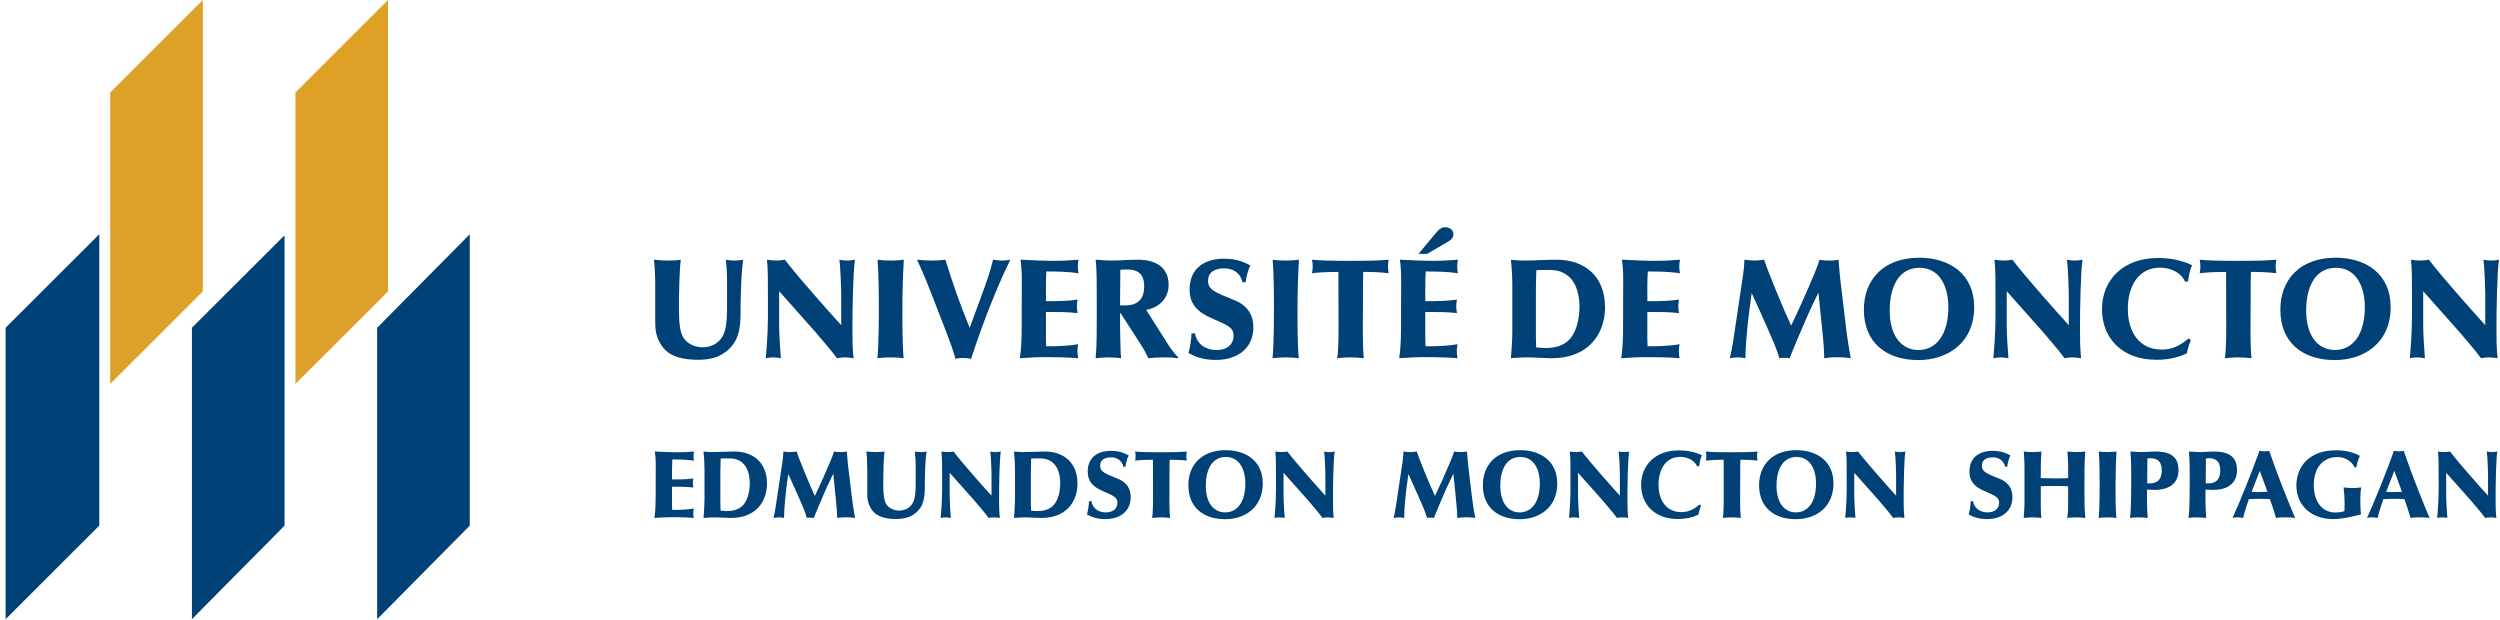
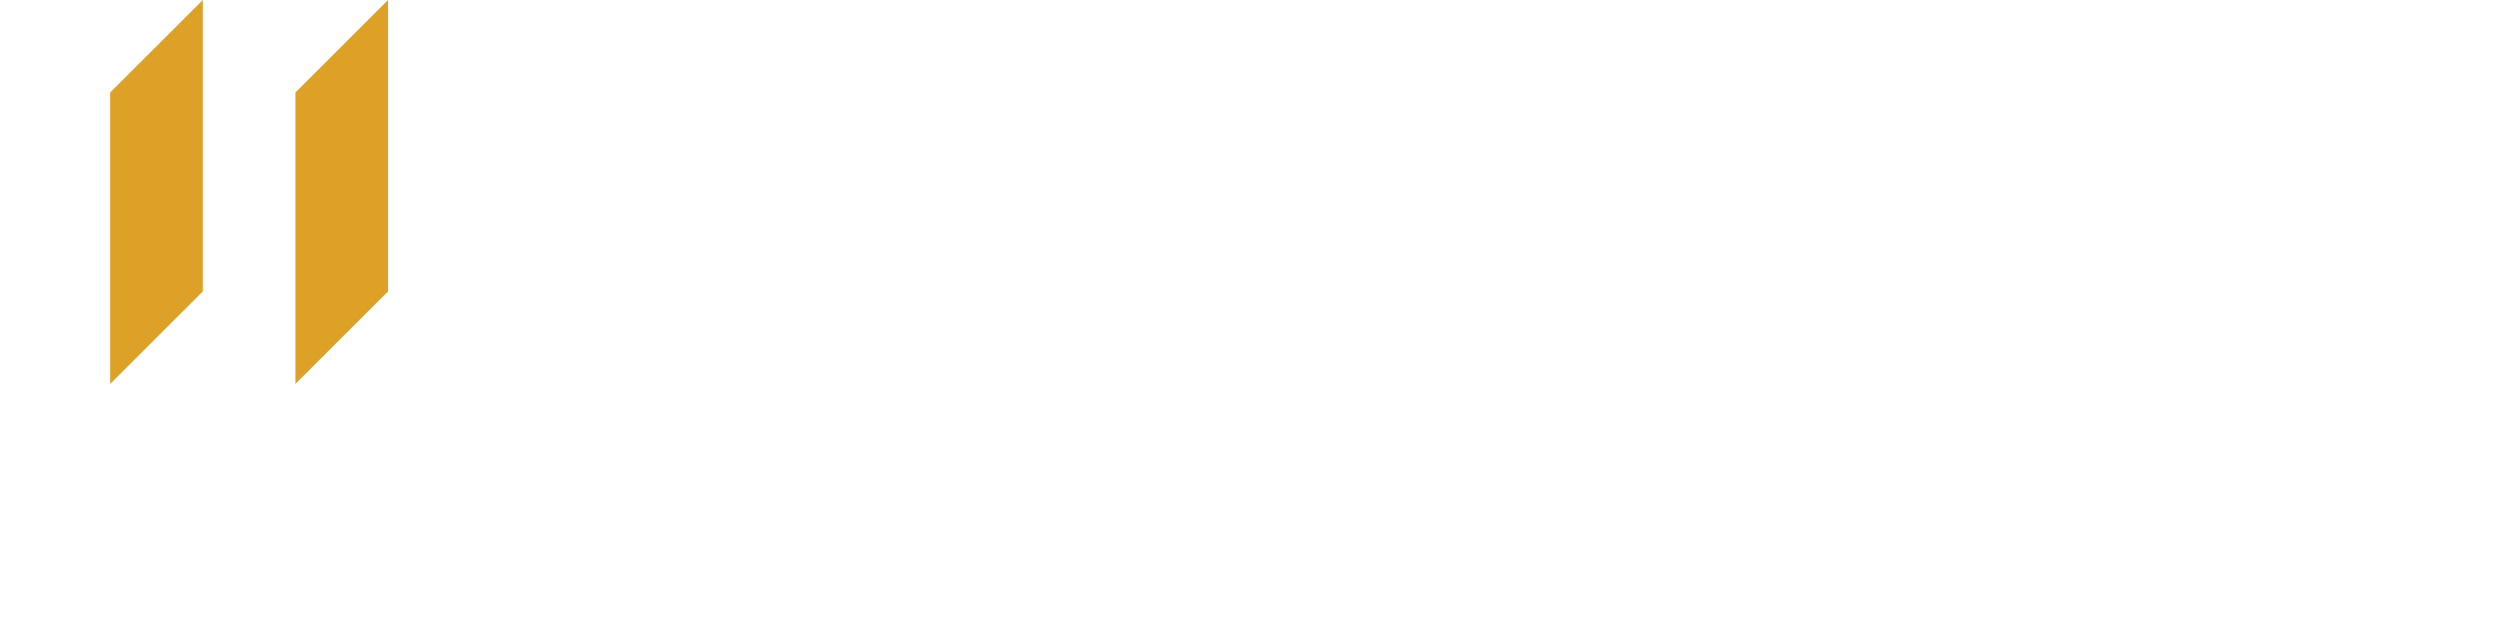
<svg xmlns="http://www.w3.org/2000/svg" width="363px" height="90px" viewBox="0 0 363 90" version="1.1">
  <title>logo/generique hrztl</title>
  <desc>Created with Sketch.</desc>
  <defs />
  <g id="logo/generique-hrztl" stroke="none" stroke-width="1" fill="none" fill-rule="evenodd">
    <g id="logo-generique">
      <path d="M16,55.742 L29.448,42.316 L29.448,0 L16,13.428 L16,55.742 Z M42.896,13.428 L42.896,55.742 L56.342,42.316 L56.342,0 L42.896,13.428 Z" id="Fill-1" fill="#DDA128" />
-       <path d="M176.648,50.82 C175.411,50.82 173.844,50.264 173.515,48.408 L172.999,48.408 C172.999,49.129 172.814,50.428 172.566,51.252 C173.227,51.623 174.422,52.263 176.504,52.263 C180.07,52.263 181.987,50.242 181.987,47.563 C181.987,46.759 181.843,45.934 181.369,45.233 C180.812,44.388 179.987,43.893 179.39,43.646 C176.339,42.429 175.411,42.058 175.411,40.76 C175.411,39.007 177.328,38.966 177.74,38.966 C178.813,38.966 180.029,39.419 180.421,40.986 L180.874,40.986 C180.915,40.471 181.163,39.255 181.555,38.554 C180.751,38.121 179.699,37.565 177.74,37.565 C174.628,37.565 172.731,39.172 172.731,42.017 C172.731,44.285 174.01,45.357 175.885,46.182 C178.4,47.273 179.122,47.603 179.122,48.758 C179.122,49.81 178.38,50.82 176.648,50.82 Z M132.833,65.56 C132.944,66.561 132.958,66.908 132.958,68.062 L132.958,69.729 C132.958,70.967 132.944,71.815 132.75,72.496 C132.375,73.816 131.29,74.136 130.567,74.136 C129.733,74.136 128.969,73.732 128.635,73.107 C128.385,72.635 128.246,71.898 128.246,70.314 C128.246,69.118 128.287,66.672 128.427,65.56 C128.051,65.629 127.579,65.643 127.148,65.643 C126.772,65.643 126.342,65.615 125.8,65.56 C125.869,66.046 125.925,67.185 125.925,67.979 L125.925,71.606 C125.925,72.218 125.925,73.219 126.731,74.205 C127.468,75.109 128.803,75.359 130.109,75.359 C131.012,75.359 131.818,75.206 132.472,74.817 C134.209,73.788 134.279,72.106 134.279,70.744 C134.279,69.397 134.334,66.755 134.543,65.56 C134.334,65.602 134.015,65.643 133.723,65.643 C133.445,65.643 133.084,65.615 132.833,65.56 Z M235.4,52.016 C236.555,51.934 237.896,51.851 239.215,51.851 C240.637,51.851 242.554,51.892 243.873,52.016 C243.811,51.645 243.771,51.294 243.771,50.943 C243.771,50.654 243.811,50.325 243.873,49.975 C242.451,50.264 240.266,50.283 239.235,50.283 C239.215,49.995 239.194,49.707 239.194,49.397 L239.194,45.295 C241.091,45.295 242.266,45.295 243.791,45.46 C243.75,45.15 243.689,44.821 243.689,44.491 C243.689,44.161 243.729,43.831 243.791,43.501 C242.204,43.728 240.863,43.728 239.194,43.728 L239.194,41.625 C239.194,40.883 239.215,40.162 239.256,39.419 C240.616,39.419 242.575,39.44 243.935,39.688 C243.853,39.358 243.832,39.007 243.832,38.657 C243.832,38.327 243.873,38.018 243.935,37.709 C242.492,37.832 241.42,37.874 240.286,37.874 C239.009,37.874 237.297,37.791 235.504,37.709 C235.628,38.574 235.69,39.502 235.69,40.43 L235.669,47.893 C235.669,49.026 235.586,51.006 235.4,52.016 Z M113.134,47.44 L113.134,42.285 L118.411,48.223 C120.617,50.82 120.864,51.108 121.524,52.016 C121.895,51.934 122.287,51.892 122.72,51.892 C123.132,51.892 123.503,51.953 123.936,52.016 C123.771,50.552 123.771,49.047 123.771,47.563 C123.771,45.274 123.854,39.481 124.142,37.709 C123.771,37.791 123.4,37.832 123.029,37.832 C122.699,37.832 122.205,37.791 121.875,37.709 C122.04,38.76 122.143,42.141 122.143,42.532 L122.143,47.212 C120.411,45.315 115.979,40.347 113.959,37.709 C113.567,37.771 113.154,37.832 112.742,37.832 C112.289,37.832 111.835,37.771 111.361,37.709 C111.505,39.172 111.505,40.203 111.505,43.914 C111.505,47.315 111.505,48.223 111.196,52.016 C111.588,51.953 111.855,51.892 112.268,51.892 C112.639,51.892 113.01,51.953 113.381,52.016 C113.299,51.149 113.134,48.367 113.134,47.44 Z M144.565,65.643 C144.342,65.643 144.009,65.615 143.786,65.56 C143.897,66.269 143.967,68.548 143.967,68.813 L143.967,71.968 C142.799,70.689 139.81,67.339 138.449,65.56 C138.185,65.602 137.906,65.643 137.629,65.643 C137.322,65.643 137.018,65.602 136.697,65.56 C136.795,66.547 136.795,67.242 136.795,69.743 C136.795,72.037 136.795,72.648 136.586,75.206 C136.85,75.164 137.031,75.123 137.309,75.123 C137.559,75.123 137.809,75.164 138.06,75.206 C138.004,74.622 137.893,72.746 137.893,72.12 L137.893,68.646 L141.451,72.648 C142.939,74.4 143.105,74.595 143.55,75.206 C143.801,75.15 144.065,75.123 144.356,75.123 C144.635,75.123 144.885,75.164 145.176,75.206 C145.065,74.22 145.065,73.205 145.065,72.204 C145.065,70.661 145.121,66.755 145.315,65.56 C145.065,65.615 144.815,65.643 144.565,65.643 Z M152.961,37.874 C151.684,37.874 149.973,37.791 148.179,37.709 C148.303,38.574 148.364,39.502 148.364,40.43 L148.344,47.893 C148.344,49.026 148.262,51.006 148.076,52.016 C149.231,51.934 150.57,51.851 151.89,51.851 C153.313,51.851 155.229,51.892 156.549,52.016 C156.486,51.645 156.445,51.294 156.445,50.943 C156.445,50.654 156.486,50.325 156.549,49.975 C155.126,50.264 152.941,50.283 151.91,50.283 C151.89,49.995 151.869,49.707 151.869,49.397 L151.869,45.295 C153.766,45.295 154.941,45.295 156.467,45.46 C156.425,45.15 156.363,44.821 156.363,44.491 C156.363,44.161 156.404,43.831 156.467,43.501 C154.879,43.728 153.539,43.728 151.869,43.728 L151.869,41.625 C151.869,40.883 151.89,40.162 151.931,39.419 C153.291,39.419 155.25,39.44 156.61,39.688 C156.528,39.358 156.508,39.007 156.508,38.657 C156.508,38.327 156.549,38.018 156.61,37.709 C155.168,37.832 154.096,37.874 152.961,37.874 Z M162.426,69.562 C160.369,68.743 159.744,68.492 159.744,67.617 C159.744,66.435 161.036,66.408 161.315,66.408 C162.037,66.408 162.857,66.713 163.121,67.77 L163.427,67.77 C163.455,67.422 163.621,66.602 163.886,66.129 C163.344,65.838 162.635,65.463 161.315,65.463 C159.215,65.463 157.936,66.547 157.936,68.465 C157.936,69.994 158.799,70.717 160.063,71.272 C161.759,72.009 162.246,72.231 162.246,73.01 C162.246,73.719 161.745,74.4 160.578,74.4 C159.744,74.4 158.688,74.024 158.465,72.773 L158.117,72.773 C158.117,73.26 157.992,74.136 157.825,74.692 C158.27,74.942 159.076,75.373 160.481,75.373 C162.885,75.373 164.178,74.011 164.178,72.204 C164.178,71.662 164.08,71.106 163.761,70.633 C163.385,70.064 162.829,69.729 162.426,69.562 Z M151.723,65.56 C150.652,65.56 149.597,65.643 148.526,65.643 C148.096,65.643 147.664,65.615 147.233,65.56 C147.33,66.449 147.373,67.353 147.373,68.242 L147.373,72.454 C147.373,73.371 147.316,74.289 147.233,75.206 C147.887,75.137 148.707,75.123 148.957,75.123 C149.332,75.123 150.75,75.206 151.236,75.206 C154.754,75.206 156.449,72.913 156.449,70.202 C156.449,67.116 154.378,65.56 151.723,65.56 Z M152.975,73.357 C152.32,74.053 151.403,74.205 150.625,74.205 C150.166,74.205 149.875,74.164 149.707,74.136 C149.693,73.788 149.68,73.427 149.68,73.079 L149.68,68.437 C149.68,67.965 149.722,66.88 149.722,66.588 C149.889,66.574 150.125,66.561 150.834,66.561 C151.432,66.561 152.168,66.574 152.891,67.199 C153.795,67.992 153.947,69.341 153.947,70.189 C153.947,70.702 153.863,72.398 152.975,73.357 Z M323.227,39.481 C323.247,41.955 323.247,44.718 323.247,47.315 C323.247,48.47 323.247,51.047 323.041,52.016 C323.598,51.953 324.299,51.892 324.876,51.892 C325.453,51.892 326.319,51.934 326.917,52.016 C326.814,50.882 326.773,49.748 326.773,48.511 C326.773,47.15 326.793,44.573 326.793,43.357 C326.793,41.79 326.793,40.389 326.834,39.481 C327.988,39.481 329.309,39.523 330.524,39.667 C330.483,39.44 330.421,39.028 330.421,38.698 C330.421,38.389 330.463,38.08 330.524,37.709 C329.185,37.832 327.515,37.874 324.958,37.874 C322.525,37.874 320.443,37.832 319.393,37.709 C319.454,37.997 319.495,38.306 319.495,38.616 C319.495,38.966 319.475,39.316 319.393,39.667 C320.918,39.502 322.237,39.481 323.227,39.481 Z M144.201,37.709 C143.788,39.358 143.252,40.966 142.654,42.553 L140.799,47.603 C139.459,44.367 138.305,41.069 137.273,37.709 C136.779,37.771 136.099,37.832 135.315,37.832 C134.594,37.832 133.872,37.791 133.15,37.709 C134.264,40.1 134.388,40.43 137.439,48.325 C137.913,49.563 138.387,50.82 138.737,52.098 C139.088,52.016 139.418,51.975 139.748,51.975 C140.16,51.975 140.593,52.016 141.005,52.098 C142.613,47.191 144.447,42.347 146.695,37.709 C146.447,37.75 146.015,37.832 145.541,37.832 C145.128,37.832 144.633,37.771 144.201,37.709 Z M123.114,67.367 C123.058,66.866 123.003,66.088 122.961,65.56 C122.669,65.615 122.46,65.643 122.099,65.643 C121.766,65.643 121.432,65.629 121.099,65.56 C120.96,65.99 120.876,66.254 120.543,67.047 C119.848,68.715 119.097,70.369 118.318,72.009 C117.721,70.772 115.983,66.602 115.677,65.56 C115.413,65.588 115.052,65.643 114.76,65.643 C114.482,65.643 114.023,65.602 113.745,65.56 C113.731,66.102 113.676,66.644 113.592,67.172 L112.633,73.566 C112.55,74.136 112.438,74.664 112.314,75.206 C112.578,75.164 112.856,75.123 113.092,75.123 C113.342,75.123 113.592,75.15 113.843,75.206 C113.843,74.4 113.912,73.649 113.968,72.927 C114.079,71.565 114.26,70.189 114.454,68.826 C115.107,70.244 115.747,71.676 116.373,73.107 C116.873,74.261 117.026,74.747 117.165,75.206 C117.29,75.179 117.443,75.164 117.679,75.164 C117.901,75.164 118.082,75.192 118.179,75.206 C118.388,74.637 118.457,74.456 119,73.177 C119.931,70.994 120.028,70.744 120.987,68.784 C121.029,69.271 121.279,71.634 121.335,72.176 C121.516,73.844 121.543,74.581 121.557,75.206 C121.96,75.15 122.28,75.109 122.892,75.109 C123.35,75.109 123.711,75.137 124.156,75.206 C123.948,74.122 123.781,73.01 123.656,71.912 L123.114,67.367 Z M160.961,51.892 C161.559,51.892 162.218,51.934 162.795,52.016 C162.713,51.418 162.713,50.799 162.691,50.181 C162.65,48.655 162.63,47.522 162.63,45.584 C162.63,45.522 162.63,45.46 162.65,45.46 C162.691,45.46 162.713,45.48 162.732,45.501 L165.537,49.851 C166.3,51.006 166.65,51.83 166.732,52.016 C167.516,51.934 168.011,51.892 168.897,51.892 C169.619,51.892 170.34,51.912 171.041,52.016 L171.103,51.892 C170.69,51.563 169.948,50.552 169.619,50.036 L166.424,44.986 C167.598,44.841 169.681,43.831 169.681,41.378 C169.681,37.709 165.929,37.709 165.187,37.709 C163.908,37.709 162.609,37.832 161.332,37.832 C160.816,37.832 159.991,37.791 159.084,37.709 C159.249,38.925 159.249,40.842 159.249,44.038 C159.249,48.182 159.27,50.119 159.084,52.016 C159.6,51.953 160.424,51.892 160.961,51.892 Z M162.672,39.172 C162.94,39.131 163.186,39.131 163.455,39.131 C164.63,39.131 166.135,39.255 166.135,41.605 C166.135,44.347 164.012,44.347 163.248,44.347 C163.001,44.347 162.795,44.347 162.63,44.326 L162.672,39.172 Z M129.338,51.892 C130.018,51.892 130.574,51.934 131.213,52.016 C131.027,50.201 131.027,47.13 131.027,45.171 C131.027,42.821 131.09,40.059 131.234,37.709 C130.945,37.75 130.203,37.832 129.357,37.832 C128.615,37.832 127.977,37.791 127.42,37.709 C127.585,39.75 127.605,42.429 127.605,44.573 C127.605,45.563 127.605,50.201 127.399,52.016 C128.039,51.934 128.698,51.892 129.338,51.892 Z M0.814,89.907 L14.415,76.322 L14.415,34.011 L0.814,47.592 L0.814,89.907 Z M203.159,52.016 C204.314,51.934 205.653,51.851 206.973,51.851 C208.395,51.851 210.313,51.892 211.632,52.016 C211.57,51.645 211.528,51.294 211.528,50.943 C211.528,50.654 211.57,50.325 211.632,49.975 C210.209,50.264 208.024,50.283 206.993,50.283 C206.973,49.995 206.952,49.707 206.952,49.397 L206.952,45.295 C208.849,45.295 210.023,45.295 211.549,45.46 C211.508,45.15 211.446,44.821 211.446,44.491 C211.446,44.161 211.487,43.831 211.549,43.501 C209.962,43.728 208.622,43.728 206.952,43.728 L206.952,41.625 C206.952,40.883 206.973,40.162 207.014,39.419 C208.374,39.419 210.333,39.44 211.693,39.688 C211.611,39.358 211.591,39.007 211.591,38.657 C211.591,38.327 211.632,38.018 211.693,37.709 C210.25,37.832 209.179,37.874 208.045,37.874 C206.767,37.874 205.056,37.791 203.262,37.709 C203.386,38.574 203.447,39.502 203.447,40.43 L203.427,47.893 C203.427,49.026 203.345,51.006 203.159,52.016 Z M210.354,35.029 C210.704,34.822 211.034,34.534 211.034,34.019 C211.034,33.235 210.272,32.988 209.838,32.988 C209.446,32.988 209.075,33.132 208.539,33.771 L205.963,36.863 L207.22,36.863 L210.354,35.029 Z M106.641,65.56 C105.571,65.56 104.514,65.643 103.444,65.643 C103.013,65.643 102.582,65.615 102.151,65.56 C102.249,66.449 102.291,67.353 102.291,68.242 L102.291,72.454 C102.291,73.371 102.235,74.289 102.151,75.206 C102.805,75.137 103.625,75.123 103.875,75.123 C104.25,75.123 105.668,75.206 106.155,75.206 C109.671,75.206 111.367,72.913 111.367,70.202 C111.367,67.116 109.296,65.56 106.641,65.56 Z M107.892,73.357 C107.239,74.053 106.321,74.205 105.543,74.205 C105.085,74.205 104.793,74.164 104.625,74.136 C104.612,73.788 104.598,73.427 104.598,73.079 L104.598,68.437 C104.598,67.965 104.64,66.88 104.64,66.588 C104.806,66.574 105.043,66.561 105.751,66.561 C106.349,66.561 107.086,66.574 107.809,67.199 C108.712,67.992 108.865,69.341 108.865,70.189 C108.865,70.702 108.782,72.398 107.892,73.357 Z M107.526,45.398 C107.526,43.398 107.609,39.481 107.918,37.709 C107.609,37.771 107.135,37.832 106.702,37.832 C106.29,37.832 105.754,37.791 105.383,37.709 C105.547,39.193 105.568,39.708 105.568,41.419 L105.568,43.893 C105.568,45.728 105.547,46.985 105.259,47.996 C104.702,49.954 103.094,50.428 102.022,50.428 C100.786,50.428 99.651,49.83 99.157,48.902 C98.786,48.201 98.58,47.109 98.58,44.759 C98.58,42.986 98.642,39.358 98.848,37.709 C98.291,37.812 97.59,37.832 96.951,37.832 C96.395,37.832 95.755,37.791 94.951,37.709 C95.054,38.43 95.137,40.121 95.137,41.295 L95.137,46.676 C95.137,47.583 95.137,49.067 96.332,50.531 C97.425,51.871 99.404,52.242 101.342,52.242 C102.682,52.242 103.878,52.016 104.847,51.438 C107.423,49.912 107.526,47.418 107.526,45.398 Z M27.864,89.907 L41.314,76.322 L41.314,34.167 L27.864,47.592 L27.864,89.907 Z M219.383,52.016 C220.352,51.912 221.568,51.892 221.94,51.892 C222.496,51.892 224.599,52.016 225.32,52.016 C230.535,52.016 233.051,48.613 233.051,44.594 C233.051,40.018 229.98,37.709 226.042,37.709 C224.454,37.709 222.888,37.832 221.3,37.832 C220.661,37.832 220.022,37.791 219.383,37.709 C219.527,39.028 219.589,40.368 219.589,41.688 L219.589,47.934 C219.589,49.295 219.507,50.654 219.383,52.016 Z M223.011,41.976 C223.011,41.275 223.073,39.667 223.073,39.234 C223.32,39.213 223.671,39.193 224.723,39.193 C225.608,39.193 226.701,39.213 227.773,40.141 C229.113,41.316 229.34,43.316 229.34,44.573 C229.34,45.336 229.216,47.852 227.897,49.273 C226.928,50.305 225.567,50.531 224.413,50.531 C223.732,50.531 223.3,50.469 223.053,50.428 C223.031,49.912 223.011,49.377 223.011,48.861 L223.011,41.976 Z M98.315,65.671 C97.453,65.671 96.299,65.615 95.09,65.56 C95.173,66.144 95.215,66.77 95.215,67.395 L95.201,72.426 C95.201,73.19 95.146,74.525 95.021,75.206 C95.799,75.15 96.703,75.095 97.592,75.095 C98.551,75.095 99.844,75.123 100.733,75.206 C100.692,74.956 100.664,74.72 100.664,74.483 C100.664,74.289 100.692,74.066 100.733,73.83 C99.774,74.024 98.301,74.039 97.606,74.039 C97.592,73.844 97.578,73.649 97.578,73.441 L97.578,70.675 C98.857,70.675 99.649,70.675 100.678,70.786 C100.65,70.577 100.608,70.356 100.608,70.133 C100.608,69.91 100.636,69.688 100.678,69.466 C99.607,69.618 98.704,69.618 97.578,69.618 L97.578,68.2 C97.578,67.7 97.592,67.214 97.62,66.713 C98.537,66.713 99.858,66.727 100.775,66.895 C100.72,66.672 100.706,66.435 100.706,66.199 C100.706,65.977 100.733,65.768 100.775,65.56 C99.802,65.643 99.08,65.671 98.315,65.671 Z M54.762,89.907 L68.21,76.322 L68.21,34.011 L54.762,47.592 L54.762,89.907 Z M243.977,66.338 C245.062,66.338 246.076,66.866 246.409,67.7 L246.715,67.7 C246.757,67.408 246.855,66.63 247.118,66.102 C246.076,65.602 244.922,65.393 243.769,65.393 C240.404,65.393 238.292,67.492 238.292,70.425 C238.292,73.19 240.21,75.359 243.615,75.359 C244.63,75.359 245.659,75.179 246.59,74.733 C246.729,74.122 246.868,73.732 246.993,73.413 L246.757,73.274 C246.021,73.899 245.242,74.358 244.144,74.358 C241.989,74.358 240.821,72.704 240.821,70.369 C240.821,68.173 241.851,66.338 243.977,66.338 Z M306.049,65.643 C305.549,65.643 305.117,65.615 304.742,65.56 C304.854,66.936 304.867,68.743 304.867,70.189 C304.867,70.856 304.867,73.983 304.729,75.206 C305.159,75.15 305.604,75.123 306.035,75.123 C306.494,75.123 306.869,75.15 307.3,75.206 C307.175,73.983 307.175,71.912 307.175,70.592 C307.175,69.007 307.217,67.145 307.314,65.56 C307.119,65.588 306.619,65.643 306.049,65.643 Z M317.517,51.315 C317.723,50.407 317.929,49.83 318.114,49.356 L317.764,49.15 C316.672,50.078 315.517,50.758 313.889,50.758 C310.693,50.758 308.961,48.305 308.961,44.841 C308.961,41.584 310.487,38.863 313.641,38.863 C315.249,38.863 316.754,39.647 317.249,40.883 L317.702,40.883 C317.764,40.45 317.908,39.296 318.3,38.513 C316.754,37.771 315.043,37.461 313.332,37.461 C308.343,37.461 305.209,40.574 305.209,44.924 C305.209,49.026 308.055,52.242 313.106,52.242 C314.61,52.242 316.136,51.975 317.517,51.315 Z M312.93,65.56 C312.317,65.56 311.72,65.643 311.108,65.643 C310.816,65.643 310.065,65.615 309.329,65.56 C309.398,66.24 309.454,66.88 309.454,69.577 C309.454,70.98 309.454,74.066 309.273,75.206 C309.621,75.15 310.011,75.123 310.482,75.123 C310.941,75.123 311.4,75.15 311.845,75.206 C311.789,74.456 311.748,73.496 311.748,72.969 L311.748,71.092 C311.998,71.106 312.623,71.134 312.888,71.134 C314.667,71.134 316.321,70.397 316.321,68.271 C316.321,66.074 314.819,65.56 312.93,65.56 Z M312.109,70.189 C311.984,70.189 311.873,70.189 311.775,70.175 L311.804,66.561 C311.956,66.547 312.109,66.533 312.262,66.533 C313.36,66.533 313.889,67.131 313.889,68.284 C313.889,69.994 312.818,70.189 312.109,70.189 Z M321.381,71.134 C323.159,71.134 324.813,70.397 324.813,68.271 C324.813,66.074 323.313,65.56 321.422,65.56 C320.811,65.56 320.213,65.643 319.602,65.643 C319.31,65.643 318.559,65.615 317.822,65.56 C317.892,66.24 317.947,66.88 317.947,69.577 C317.947,70.98 317.947,74.066 317.767,75.206 C318.114,75.15 318.503,75.123 318.976,75.123 C319.435,75.123 319.894,75.15 320.338,75.206 C320.282,74.456 320.24,73.496 320.24,72.969 L320.24,71.092 C320.491,71.106 321.116,71.134 321.381,71.134 Z M320.296,66.561 C320.449,66.547 320.602,66.533 320.755,66.533 C321.852,66.533 322.381,67.131 322.381,68.284 C322.381,69.994 321.31,70.189 320.602,70.189 C320.477,70.189 320.365,70.189 320.269,70.175 L320.296,66.561 Z M302.782,65.56 C302.574,65.588 301.977,65.643 301.504,65.643 C301.072,65.643 300.475,65.588 300.184,65.56 C300.238,66.102 300.294,67.074 300.294,67.645 L300.294,69.424 C299.502,69.466 298.877,69.466 298.279,69.466 C297.653,69.466 297.056,69.451 296.319,69.424 C296.319,67.714 296.319,66.853 296.416,65.56 C296.208,65.588 295.722,65.643 295.151,65.643 C294.692,65.643 294.262,65.615 293.845,65.56 C293.887,66.06 293.956,66.936 293.956,67.714 L293.956,72.704 C293.956,73.872 293.9,74.512 293.831,75.206 C294.248,75.15 294.832,75.123 295.138,75.123 C295.638,75.123 296.152,75.179 296.402,75.206 C296.36,74.845 296.319,74.122 296.319,73.538 L296.319,70.605 C296.819,70.577 297.542,70.564 298.265,70.564 C299.016,70.564 299.696,70.577 300.294,70.605 L300.294,73.302 C300.294,74.316 300.211,74.858 300.155,75.206 C300.601,75.15 301.059,75.123 301.518,75.123 C301.935,75.123 302.365,75.15 302.796,75.206 C302.657,74.053 302.657,72.621 302.657,70.939 C302.657,69.562 302.657,66.755 302.782,65.56 Z M300.117,37.709 C300.282,38.76 300.386,42.141 300.386,42.532 L300.386,47.212 C298.654,45.315 294.222,40.347 292.201,37.709 C291.81,37.771 291.398,37.832 290.985,37.832 C290.531,37.832 290.078,37.771 289.603,37.709 C289.748,39.172 289.748,40.203 289.748,43.914 C289.748,47.315 289.748,48.223 289.44,52.016 C289.831,51.953 290.099,51.892 290.511,51.892 C290.882,51.892 291.253,51.953 291.624,52.016 C291.542,51.149 291.377,48.367 291.377,47.44 L291.377,42.285 L296.654,48.223 C298.86,50.82 299.107,51.108 299.768,52.016 C300.139,51.934 300.53,51.892 300.963,51.892 C301.375,51.892 301.746,51.953 302.179,52.016 C302.015,50.552 302.015,49.047 302.015,47.563 C302.015,45.274 302.097,39.481 302.386,37.709 C302.015,37.791 301.644,37.832 301.273,37.832 C300.942,37.832 300.447,37.791 300.117,37.709 Z M290.453,69.562 C288.396,68.743 287.771,68.492 287.771,67.617 C287.771,66.435 289.064,66.408 289.341,66.408 C290.064,66.408 290.884,66.713 291.148,67.77 L291.454,67.77 C291.481,67.422 291.648,66.602 291.913,66.129 C291.37,65.838 290.662,65.463 289.341,65.463 C287.242,65.463 285.964,66.547 285.964,68.465 C285.964,69.994 286.825,70.717 288.09,71.272 C289.786,72.009 290.273,72.231 290.273,73.01 C290.273,73.719 289.773,74.4 288.605,74.4 C287.771,74.4 286.714,74.024 286.491,72.773 L286.145,72.773 C286.145,73.26 286.019,74.136 285.852,74.692 C286.297,74.942 287.103,75.373 288.507,75.373 C290.912,75.373 292.204,74.011 292.204,72.204 C292.204,71.662 292.107,71.106 291.787,70.633 C291.412,70.064 290.856,69.729 290.453,69.562 Z M328.804,65.531 C328.567,65.531 328.317,65.504 328.081,65.448 C327.121,68.187 325.009,73.413 324.161,75.206 C324.467,75.123 324.8,75.123 324.94,75.123 C325.217,75.123 325.44,75.164 325.704,75.206 C325.94,74.178 326.302,73.149 326.538,72.468 C327.08,72.44 327.622,72.426 328.137,72.426 C328.637,72.426 329.109,72.454 329.582,72.468 C329.734,72.885 330.068,73.761 330.472,75.206 C330.902,75.123 331.486,75.123 331.945,75.123 C332.376,75.123 332.82,75.137 333.252,75.206 C332.39,73.177 330.791,69.285 329.484,65.448 C329.262,65.504 329.025,65.531 328.804,65.531 Z M328.066,71.453 C327.691,71.453 327.316,71.44 326.94,71.411 L328.122,68.367 L329.234,71.411 C328.845,71.426 328.456,71.453 328.066,71.453 Z M362.857,37.709 C362.486,37.791 362.115,37.832 361.744,37.832 C361.414,37.832 360.92,37.791 360.59,37.709 C360.755,38.76 360.857,42.141 360.857,42.532 L360.857,47.212 C359.126,45.315 354.693,40.347 352.674,37.709 C352.282,37.771 351.869,37.832 351.457,37.832 C351.004,37.832 350.55,37.771 350.076,37.709 C350.221,39.172 350.221,40.203 350.221,43.914 C350.221,47.315 350.221,48.223 349.911,52.016 C350.303,51.953 350.571,51.892 350.983,51.892 C351.354,51.892 351.726,51.953 352.097,52.016 C352.014,51.149 351.849,48.367 351.849,47.44 L351.849,42.285 L357.127,48.223 C359.332,50.82 359.58,51.108 360.239,52.016 C360.61,51.934 361.002,51.892 361.435,51.892 C361.848,51.892 362.219,51.953 362.651,52.016 C362.486,50.552 362.486,49.047 362.486,47.563 C362.486,45.274 362.568,39.481 362.857,37.709 Z M348.332,65.531 C348.096,65.531 347.846,65.504 347.609,65.448 C346.65,68.187 344.537,73.413 343.69,75.206 C343.995,75.123 344.329,75.123 344.468,75.123 C344.746,75.123 344.969,75.164 345.232,75.206 C345.469,74.178 345.83,73.149 346.066,72.468 C346.608,72.44 347.15,72.426 347.665,72.426 C348.165,72.426 348.638,72.454 349.11,72.468 C349.264,72.885 349.598,73.761 350,75.206 C350.432,75.123 351.015,75.123 351.474,75.123 C351.904,75.123 352.35,75.137 352.78,75.206 C351.919,73.177 350.32,69.285 349.014,65.448 C348.791,65.504 348.555,65.531 348.332,65.531 Z M347.596,71.453 C347.221,71.453 346.845,71.44 346.47,71.411 L347.651,68.367 L348.764,71.411 C348.374,71.426 347.984,71.453 347.596,71.453 Z M347.123,44.573 C347.123,39.811 343.578,37.42 339.146,37.42 C333.95,37.42 331.106,40.615 331.106,44.965 C331.106,49.81 334.425,52.283 339.022,52.283 C343.165,52.283 347.123,49.871 347.123,44.573 Z M334.857,45.068 C334.857,41.832 336.053,38.884 339.187,38.884 C341.866,38.884 343.371,41.213 343.371,44.615 C343.371,48.553 341.64,50.82 339.022,50.82 C336.878,50.82 334.857,49.17 334.857,45.068 Z M341.634,70.856 C341.176,70.856 340.731,70.842 340.286,70.772 C340.383,71.509 340.438,72.245 340.438,72.982 C340.438,73.399 340.425,73.803 340.411,74.22 C339.981,74.345 339.535,74.414 339.091,74.414 C337.116,74.414 335.963,72.788 335.963,70.411 C335.963,67.714 337.492,66.365 339.354,66.365 C341.051,66.365 341.718,67.52 341.926,67.881 L342.148,67.84 C342.218,67.435 342.329,66.908 342.648,66.186 C341.62,65.602 340.327,65.379 339.216,65.379 C335.102,65.379 333.434,67.95 333.434,70.481 C333.434,73.386 335.602,75.373 338.757,75.373 C340.119,75.373 341.481,75.025 342.815,74.692 C342.719,73.858 342.719,72.829 342.719,72.454 C342.719,71.773 342.788,71.05 342.844,70.772 C342.371,70.842 342.051,70.856 341.634,70.856 Z M193.043,65.643 C192.82,65.643 192.487,65.615 192.265,65.56 C192.376,66.269 192.445,68.548 192.445,68.813 L192.445,71.968 C191.277,70.689 188.289,67.339 186.927,65.56 C186.663,65.602 186.385,65.643 186.107,65.643 C185.801,65.643 185.495,65.602 185.176,65.56 C185.273,66.547 185.273,67.242 185.273,69.743 C185.273,72.037 185.273,72.648 185.065,75.206 C185.328,75.164 185.509,75.123 185.787,75.123 C186.037,75.123 186.288,75.164 186.538,75.206 C186.482,74.622 186.371,72.746 186.371,72.12 L186.371,68.646 L189.93,72.648 C191.417,74.4 191.584,74.595 192.028,75.206 C192.278,75.15 192.543,75.123 192.835,75.123 C193.112,75.123 193.363,75.164 193.654,75.206 C193.544,74.22 193.544,73.205 193.544,72.204 C193.544,70.661 193.599,66.755 193.794,65.56 C193.544,65.615 193.293,65.643 193.043,65.643 Z M196.067,37.874 C193.635,37.874 191.553,37.832 190.501,37.709 C190.564,37.997 190.605,38.306 190.605,38.616 C190.605,38.966 190.584,39.316 190.501,39.667 C192.026,39.502 193.346,39.481 194.336,39.481 C194.356,41.955 194.356,44.718 194.356,47.315 C194.356,48.47 194.356,51.047 194.15,52.016 C194.707,51.953 195.407,51.892 195.984,51.892 C196.562,51.892 197.428,51.934 198.025,52.016 C197.923,50.882 197.882,49.748 197.882,48.511 C197.882,47.15 197.902,44.573 197.902,43.357 C197.902,41.79 197.902,40.389 197.943,39.481 C199.098,39.481 200.417,39.523 201.634,39.667 C201.592,39.44 201.53,39.028 201.53,38.698 C201.53,38.389 201.571,38.08 201.634,37.709 C200.293,37.832 198.624,37.874 196.067,37.874 Z M213.156,67.367 C213.101,66.866 213.045,66.088 213.004,65.56 C212.712,65.615 212.503,65.643 212.142,65.643 C211.809,65.643 211.475,65.629 211.141,65.56 C211.002,65.99 210.919,66.254 210.585,67.047 C209.89,68.715 209.14,70.369 208.361,72.009 C207.763,70.772 206.025,66.602 205.72,65.56 C205.456,65.588 205.095,65.643 204.803,65.643 C204.524,65.643 204.065,65.602 203.788,65.56 C203.773,66.102 203.719,66.644 203.635,67.172 L202.676,73.566 C202.593,74.136 202.481,74.664 202.356,75.206 C202.62,75.164 202.898,75.123 203.135,75.123 C203.385,75.123 203.635,75.15 203.885,75.206 C203.885,74.4 203.954,73.649 204.01,72.927 C204.121,71.565 204.302,70.189 204.497,68.826 C205.15,70.244 205.789,71.676 206.415,73.107 C206.915,74.261 207.068,74.747 207.207,75.206 C207.332,75.179 207.485,75.164 207.722,75.164 C207.944,75.164 208.125,75.192 208.222,75.206 C208.431,74.637 208.5,74.456 209.042,73.177 C209.974,70.994 210.07,70.744 211.029,68.784 C211.071,69.271 211.321,71.634 211.377,72.176 C211.558,73.844 211.586,74.581 211.6,75.206 C212.003,75.15 212.322,75.109 212.934,75.109 C213.393,75.109 213.754,75.137 214.199,75.206 C213.99,74.122 213.823,73.01 213.698,71.912 L213.156,67.367 Z M168.573,65.671 C166.934,65.671 165.529,65.643 164.82,65.56 C164.861,65.754 164.89,65.963 164.89,66.172 C164.89,66.408 164.876,66.644 164.82,66.88 C165.849,66.77 166.738,66.755 167.406,66.755 C167.42,68.423 167.42,70.285 167.42,72.037 C167.42,72.815 167.42,74.553 167.28,75.206 C167.656,75.164 168.129,75.123 168.518,75.123 C168.906,75.123 169.49,75.15 169.894,75.206 C169.824,74.441 169.797,73.677 169.797,72.843 C169.797,71.926 169.81,70.189 169.81,69.368 C169.81,68.311 169.81,67.367 169.838,66.755 C170.617,66.755 171.506,66.783 172.326,66.88 C172.299,66.727 172.257,66.449 172.257,66.227 C172.257,66.018 172.285,65.81 172.326,65.56 C171.423,65.643 170.297,65.671 168.573,65.671 Z M177.973,65.365 C174.47,65.365 172.551,67.52 172.551,70.452 C172.551,73.719 174.789,75.387 177.889,75.387 C180.683,75.387 183.352,73.761 183.352,70.189 C183.352,66.978 180.961,65.365 177.973,65.365 Z M177.889,74.4 C176.443,74.4 175.081,73.288 175.081,70.522 C175.081,68.34 175.887,66.352 178,66.352 C179.807,66.352 180.822,67.923 180.822,70.216 C180.822,72.871 179.654,74.4 177.889,74.4 Z M220.733,65.365 C217.23,65.365 215.311,67.52 215.311,70.452 C215.311,73.719 217.55,75.387 220.649,75.387 C223.443,75.387 226.112,73.761 226.112,70.189 C226.112,66.978 223.722,65.365 220.733,65.365 Z M220.649,74.4 C219.204,74.4 217.842,73.288 217.842,70.522 C217.842,68.34 218.648,66.352 220.761,66.352 C222.567,66.352 223.582,67.923 223.582,70.216 C223.582,72.871 222.415,74.4 220.649,74.4 Z M186.708,51.892 C187.389,51.892 187.945,51.934 188.584,52.016 C188.398,50.201 188.398,47.13 188.398,45.171 C188.398,42.821 188.461,40.059 188.604,37.709 C188.316,37.75 187.574,37.832 186.729,37.832 C185.986,37.832 185.348,37.791 184.791,37.709 C184.956,39.75 184.977,42.429 184.977,44.573 C184.977,45.563 184.977,50.201 184.77,52.016 C185.409,51.934 186.069,51.892 186.708,51.892 Z M251.441,65.671 C249.801,65.671 248.397,65.643 247.689,65.56 C247.729,65.754 247.758,65.963 247.758,66.172 C247.758,66.408 247.743,66.644 247.689,66.88 C248.717,66.77 249.606,66.755 250.273,66.755 C250.287,68.423 250.287,70.285 250.287,72.037 C250.287,72.815 250.287,74.553 250.148,75.206 C250.523,75.164 250.996,75.123 251.386,75.123 C251.774,75.123 252.358,75.15 252.762,75.206 C252.692,74.441 252.664,73.677 252.664,72.843 C252.664,71.926 252.678,70.189 252.678,69.368 C252.678,68.311 252.678,67.367 252.706,66.755 C253.484,66.755 254.374,66.783 255.194,66.88 C255.166,66.727 255.125,66.449 255.125,66.227 C255.125,66.018 255.152,65.81 255.194,65.56 C254.291,65.643 253.165,65.671 251.441,65.671 Z M267.993,47.13 L267.19,40.389 C267.106,39.647 267.024,38.492 266.962,37.709 C266.529,37.791 266.221,37.832 265.685,37.832 C265.19,37.832 264.694,37.812 264.2,37.709 C263.994,38.348 263.87,38.739 263.375,39.915 C262.345,42.388 261.231,44.841 260.077,47.273 C259.19,45.44 256.613,39.255 256.16,37.709 C255.769,37.75 255.232,37.832 254.8,37.832 C254.387,37.832 253.707,37.771 253.295,37.709 C253.273,38.513 253.191,39.316 253.067,40.1 L251.646,49.583 C251.522,50.428 251.356,51.211 251.171,52.016 C251.563,51.953 251.976,51.892 252.325,51.892 C252.696,51.892 253.067,51.934 253.439,52.016 C253.439,50.82 253.542,49.707 253.624,48.635 C253.789,46.614 254.058,44.573 254.346,42.553 C255.315,44.656 256.263,46.779 257.19,48.902 C257.933,50.613 258.16,51.335 258.366,52.016 C258.552,51.975 258.778,51.953 259.129,51.953 C259.458,51.953 259.727,51.994 259.871,52.016 C260.18,51.17 260.283,50.902 261.087,49.006 C262.468,45.769 262.612,45.398 264.035,42.491 C264.097,43.213 264.468,46.717 264.551,47.522 C264.818,49.995 264.859,51.088 264.88,52.016 C265.479,51.934 265.952,51.871 266.859,51.871 C267.54,51.871 268.075,51.912 268.735,52.016 C268.426,50.407 268.179,48.758 267.993,47.13 Z M275.911,65.643 C275.689,65.643 275.354,65.615 275.133,65.56 C275.244,66.269 275.314,68.548 275.314,68.813 L275.314,71.968 C274.146,70.689 271.157,67.339 269.795,65.56 C269.531,65.602 269.253,65.643 268.975,65.643 C268.669,65.643 268.363,65.602 268.044,65.56 C268.141,66.547 268.141,67.242 268.141,69.743 C268.141,72.037 268.141,72.648 267.933,75.206 C268.196,75.164 268.377,75.123 268.655,75.123 C268.905,75.123 269.155,75.164 269.405,75.206 C269.35,74.622 269.239,72.746 269.239,72.12 L269.239,68.646 L272.797,72.648 C274.284,74.4 274.451,74.595 274.897,75.206 C275.147,75.15 275.41,75.123 275.702,75.123 C275.98,75.123 276.231,75.164 276.522,75.206 C276.411,74.22 276.411,73.205 276.411,72.204 C276.411,70.661 276.467,66.755 276.661,65.56 C276.411,65.615 276.161,65.643 275.911,65.643 Z M278.673,37.42 C273.478,37.42 270.634,40.615 270.634,44.965 C270.634,49.81 273.952,52.283 278.55,52.283 C282.693,52.283 286.651,49.871 286.651,44.573 C286.651,39.811 283.105,37.42 278.673,37.42 Z M278.55,50.82 C276.405,50.82 274.386,49.17 274.386,45.068 C274.386,41.832 275.581,38.884 278.715,38.884 C281.395,38.884 282.899,41.213 282.899,44.615 C282.899,48.553 281.168,50.82 278.55,50.82 Z M260.84,65.365 C257.337,65.365 255.419,67.52 255.419,70.452 C255.419,73.719 257.657,75.387 260.757,75.387 C263.551,75.387 266.22,73.761 266.22,70.189 C266.22,66.978 263.829,65.365 260.84,65.365 Z M260.757,74.4 C259.312,74.4 257.949,73.288 257.949,70.522 C257.949,68.34 258.755,66.352 260.868,66.352 C262.675,66.352 263.69,67.923 263.69,70.216 C263.69,72.871 262.523,74.4 260.757,74.4 Z M235.804,65.643 C235.581,65.643 235.248,65.615 235.025,65.56 C235.137,66.269 235.206,68.548 235.206,68.813 L235.206,71.968 C234.038,70.689 231.05,67.339 229.687,65.56 C229.424,65.602 229.146,65.643 228.867,65.643 C228.562,65.643 228.256,65.602 227.936,65.56 C228.033,66.547 228.033,67.242 228.033,69.743 C228.033,72.037 228.033,72.648 227.825,75.206 C228.089,75.164 228.27,75.123 228.548,75.123 C228.798,75.123 229.049,75.164 229.299,75.206 C229.243,74.622 229.132,72.746 229.132,72.12 L229.132,68.646 L232.69,72.648 C234.178,74.4 234.345,74.595 234.789,75.206 C235.039,75.15 235.304,75.123 235.596,75.123 C235.873,75.123 236.123,75.164 236.415,75.206 C236.304,74.22 236.304,73.205 236.304,72.204 C236.304,70.661 236.359,66.755 236.555,65.56 C236.305,65.615 236.054,65.643 235.804,65.643 Z M361.86,65.643 C361.638,65.643 361.304,65.615 361.082,65.56 C361.193,66.269 361.263,68.548 361.263,68.813 L361.263,71.968 C360.095,70.689 357.106,67.339 355.744,65.56 C355.481,65.602 355.202,65.643 354.924,65.643 C354.618,65.643 354.312,65.602 353.993,65.56 C354.09,66.547 354.09,67.242 354.09,69.743 C354.09,72.037 354.09,72.648 353.882,75.206 C354.146,75.164 354.326,75.123 354.605,75.123 C354.854,75.123 355.104,75.164 355.355,75.206 C355.299,74.622 355.188,72.746 355.188,72.12 L355.188,68.646 L358.746,72.648 C360.233,74.4 360.4,74.595 360.846,75.206 C361.096,75.15 361.359,75.123 361.651,75.123 C361.93,75.123 362.18,75.164 362.472,75.206 C362.36,74.22 362.36,73.205 362.36,72.204 C362.36,70.661 362.416,66.755 362.61,65.56 C362.36,65.615 362.11,65.643 361.86,65.643 Z" id="Fill-2" fill="#004277" />
    </g>
  </g>
</svg>